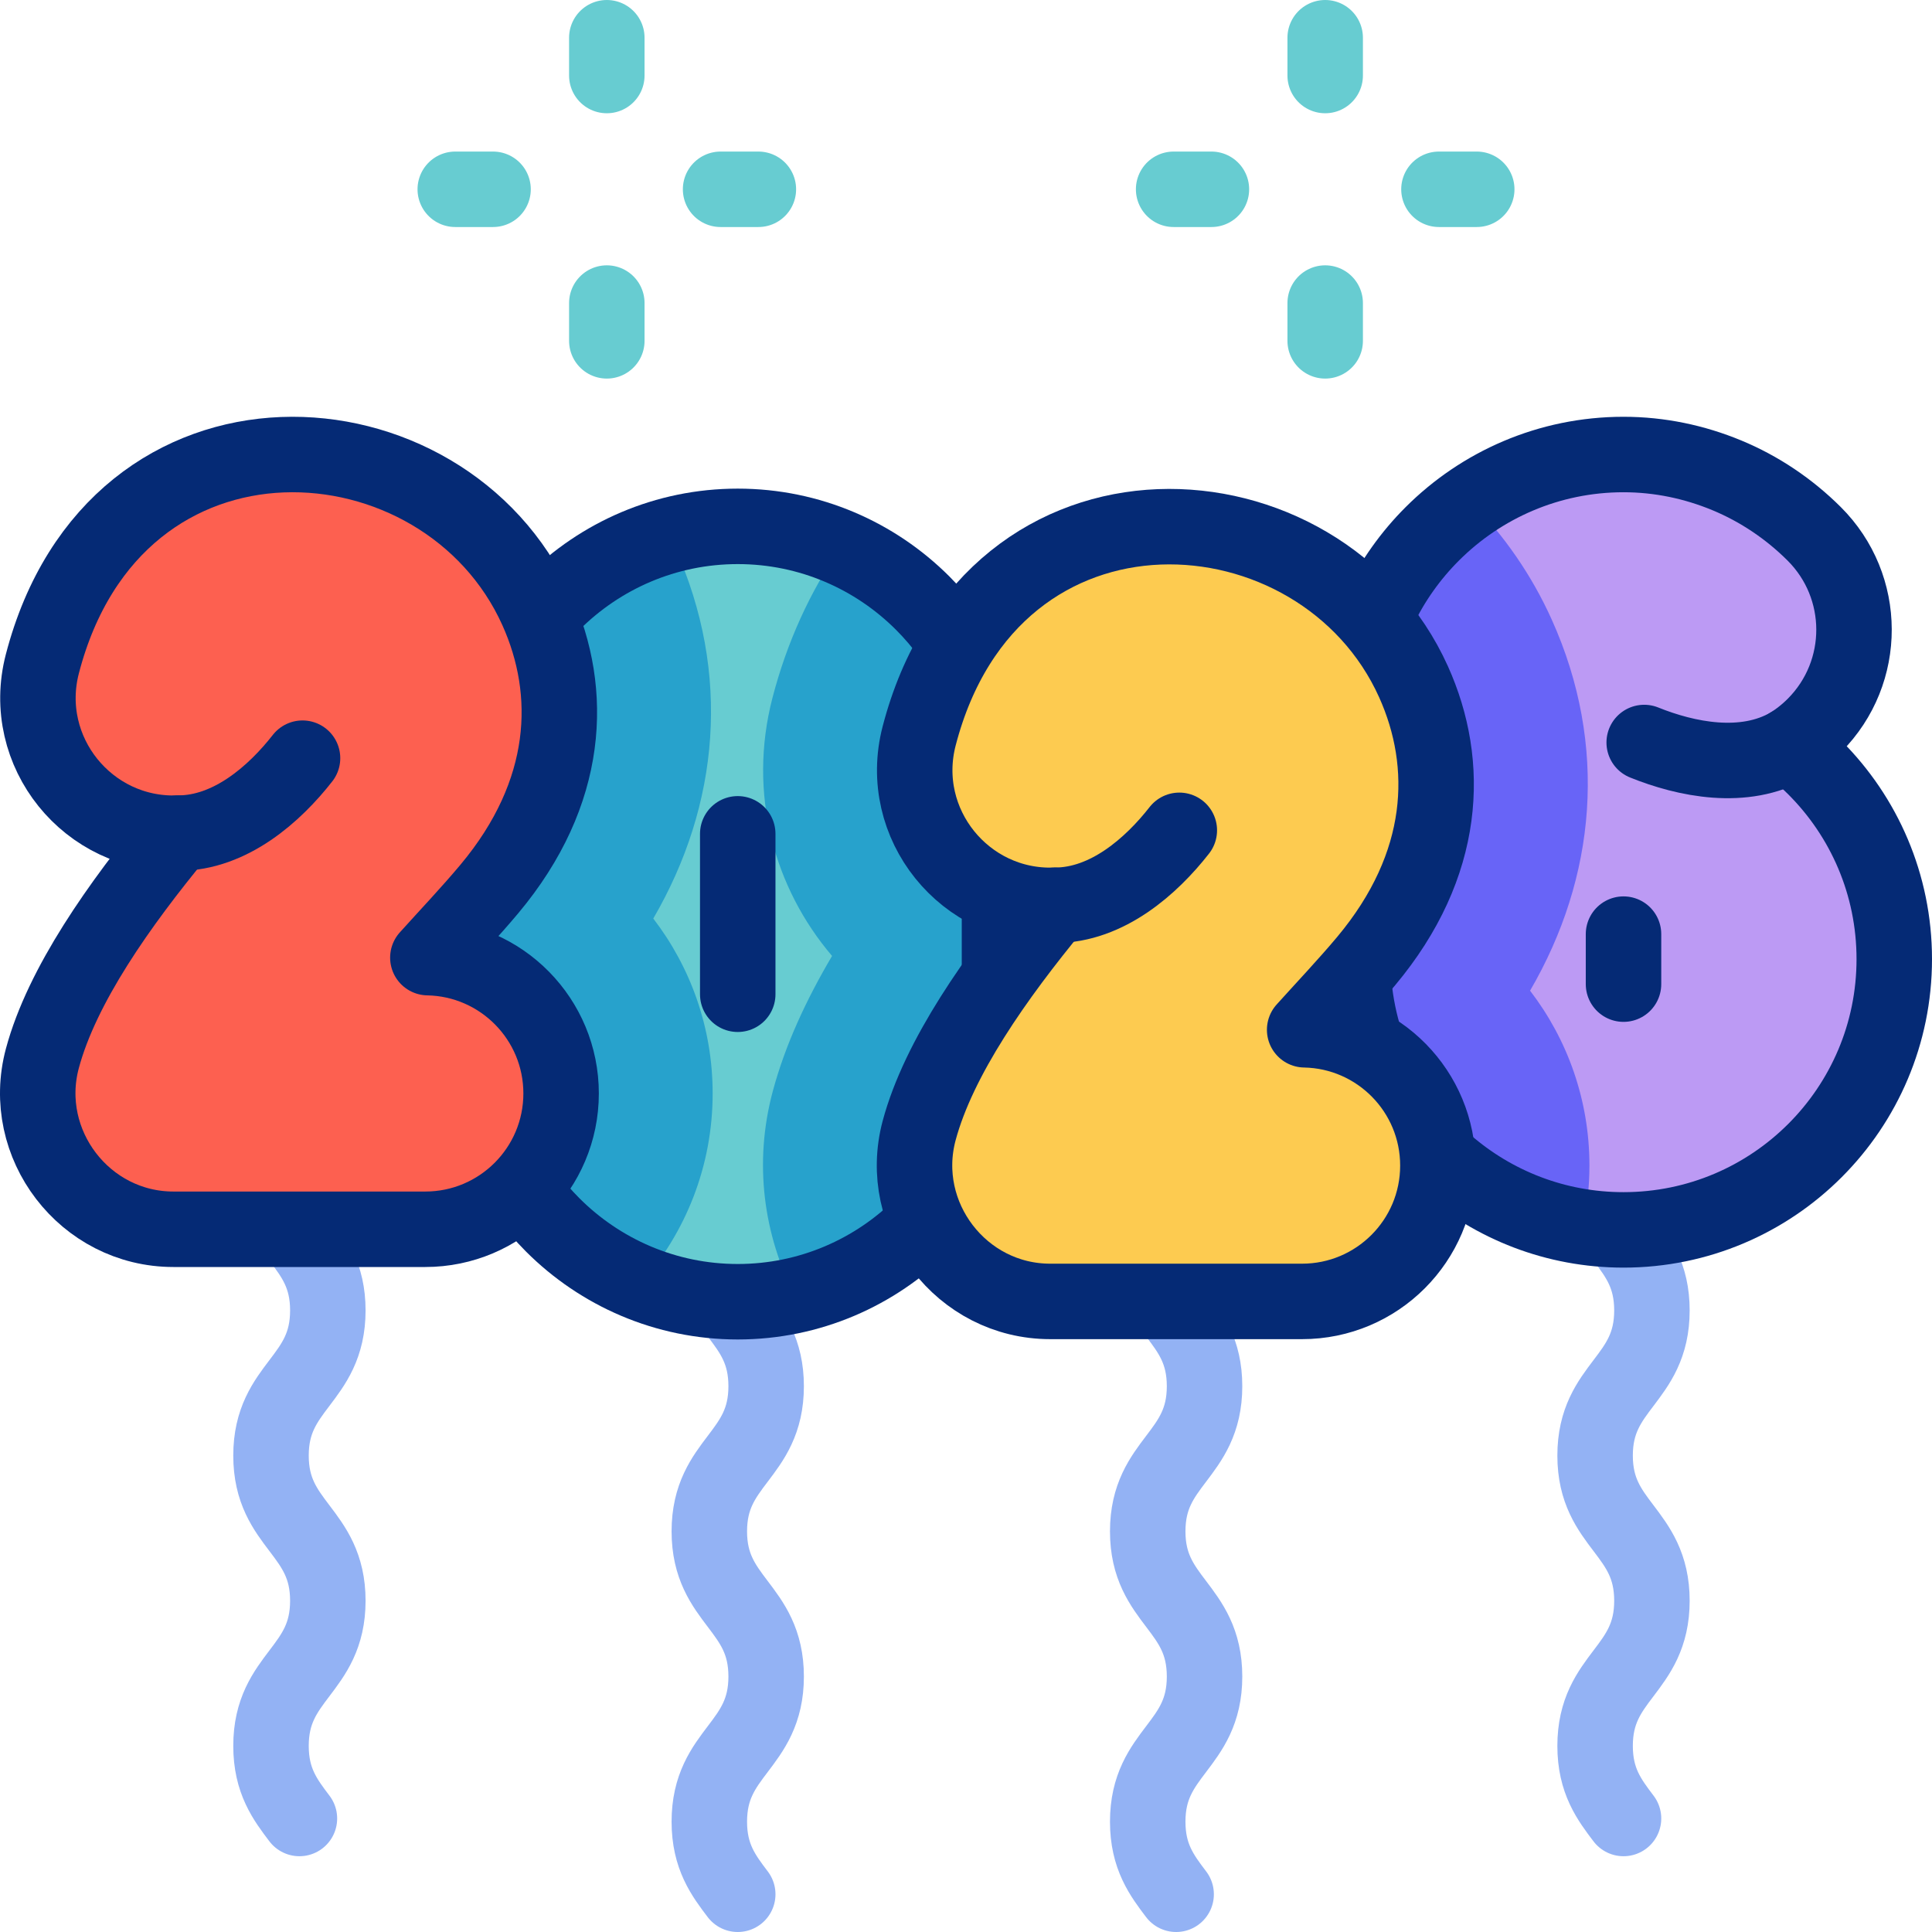
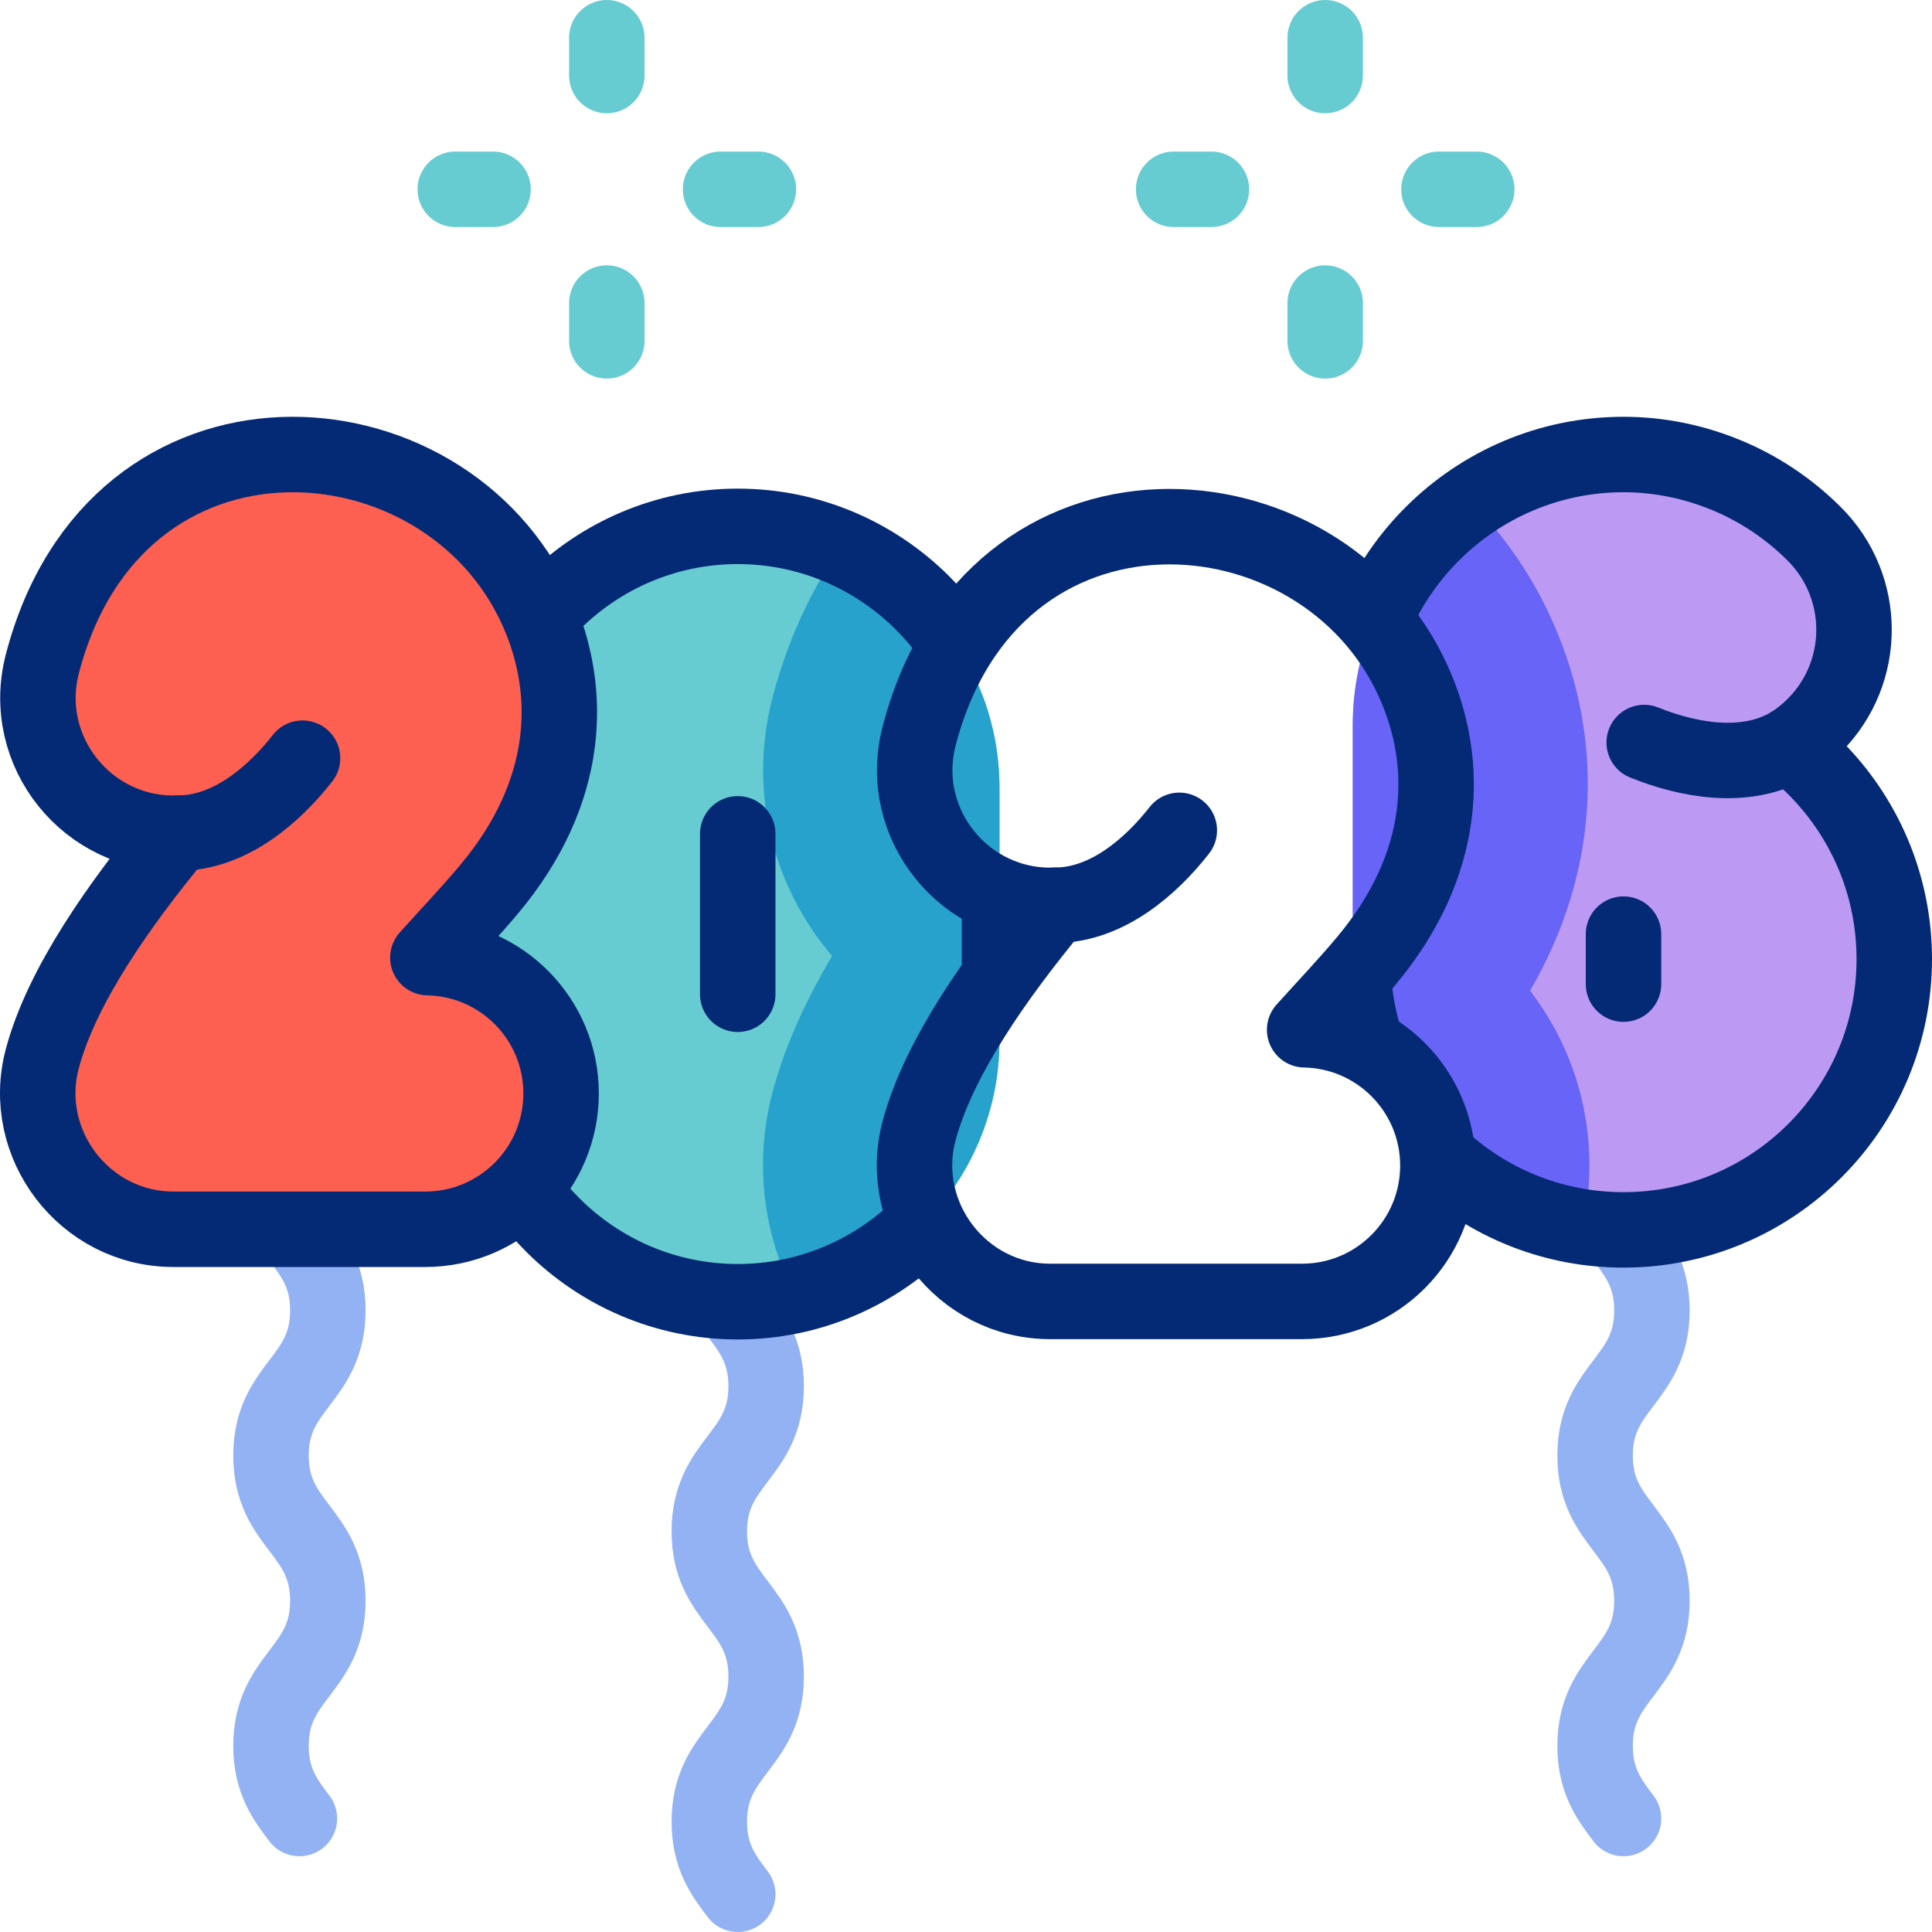
<svg xmlns="http://www.w3.org/2000/svg" version="1.1" id="Capa_1" x="0px" y="0px" viewBox="0 0 512 512" style="enable-background:new 0 0 512 512;" xml:space="preserve">
  <g>
    <g>
      <path style="fill-rule:evenodd;clip-rule:evenodd;fill:#BC9AF4;" d="M480.75,141.439c14.056,13.978,14.119,36.705,0.14,50.761&#10;&#09;&#09;&#09;c-2.052,2.064-4.294,3.823-6.669,5.283c2.376,1.846,4.634,3.837,6.759,5.962C493.967,216.432,502,234.37,502,254.179&#10;&#09;&#09;&#09;c0,19.809-8.032,37.747-21.019,50.734c-12.986,12.986-30.924,21.019-50.734,21.019c-19.811,0-37.748-8.033-50.734-21.019&#10;&#09;&#09;&#09;c-12.987-12.986-21.019-30.924-21.019-50.734l0.001-61.977c0-19.769,8.061-37.715,21.049-50.703&#10;&#09;&#09;&#09;c12.988-12.988,30.934-21.049,50.703-21.049c9.555,0,18.811,1.963,27.376,5.514C466.282,129.552,474.129,134.85,480.75,141.439z" />
      <path style="fill-rule:evenodd;clip-rule:evenodd;fill:#6864F7;" d="M419.476,325.128c-15.5-2.334-29.376-9.629-39.963-20.215&#10;&#09;&#09;&#09;c-12.986-12.986-21.019-30.924-21.019-50.734l0.001-61.977c0-19.769,8.061-37.715,21.049-50.703&#10;&#09;&#09;&#09;c3.15-3.15,6.592-6.009,10.281-8.534c8.782,8.947,16.093,19.448,21.398,31.225c15.043,33.392,11.745,68.341-5.739,98.353&#10;&#09;&#09;&#09;c9.872,12.851,15.734,28.931,15.734,46.352C421.218,314.465,420.613,319.896,419.476,325.128z" />
      <path style="fill-rule:evenodd;clip-rule:evenodd;fill:#67CCD1;" d="M195.507,139.49c19.114,0,36.465,7.793,49.02,20.349&#10;&#09;&#09;&#09;c12.556,12.555,20.349,29.906,20.349,49.02v66.744c0,19.114-7.793,36.464-20.349,49.02&#10;&#09;&#09;&#09;c-12.555,12.555-29.906,20.349-49.019,20.349c-19.114,0-36.465-7.793-49.02-20.349c-12.556-12.556-20.349-29.906-20.349-49.02&#10;&#09;&#09;&#09;v-66.744c0-19.114,7.793-36.465,20.349-49.02C159.042,147.283,176.393,139.49,195.507,139.49z" />
-       <path style="fill-rule:evenodd;clip-rule:evenodd;fill:#27A2CC;" d="M169.885,340.059c-8.835-3.528-16.783-8.821-23.398-15.436&#10;&#09;&#09;&#09;c-12.556-12.556-20.349-29.906-20.349-49.02v-66.744c0-19.114,7.794-36.465,20.349-49.02c8.436-8.436,19.036-14.723,30.882-17.939&#10;&#09;&#09;&#09;c0.514,1.047,1.015,2.102,1.496,3.17c15.043,33.392,11.744,68.341-5.74,98.352c9.872,12.851,15.735,28.931,15.735,46.352&#10;&#09;&#09;&#09;C188.861,309.042,181.694,326.642,169.885,340.059z" />
      <path style="fill-rule:evenodd;clip-rule:evenodd;fill:#27A2CC;" d="M222.764,145.08c8.182,3.513,15.559,8.554,21.763,14.759&#10;&#09;&#09;&#09;c12.556,12.555,20.349,29.906,20.349,49.02v66.744c0,19.114-7.793,36.464-20.349,49.02c-9.147,9.146-20.838,15.765-33.903,18.685&#10;&#09;&#09;&#09;c-8.227-16.021-10.939-35.043-5.837-54.088c3.297-12.307,8.914-24.369,15.72-35.881c-15.345-18.009-22.393-43.025-15.796-68.398&#10;&#09;&#09;&#09;C208.53,170.252,214.657,156.779,222.764,145.08z" />
      <path style="fill-rule:evenodd;clip-rule:evenodd;fill:#FD6050;" d="M47.194,220.789c-23.819,0.814-42.025-21.568-35.968-44.863&#10;&#09;&#09;&#09;c19.346-74.409,106.588-68.598,131.021-14.36c9.824,21.807,8.816,48.476-12.556,74.014c-5.173,6.179-10.896,12.202-16.303,18.205&#10;&#09;&#09;&#09;c19.563,0.366,35.31,16.338,35.31,35.988c0,19.88-16.117,35.997-35.997,35.997H45.957c-23.503,0-40.809-22.574-34.731-45.278&#10;&#09;&#09;&#09;C16.409,261.165,31.629,239.635,47.194,220.789z" />
-       <path style="fill-rule:evenodd;clip-rule:evenodd;fill:#FDCB50;" d="M279.551,239.909c-23.819,0.814-42.025-21.568-35.969-44.863&#10;&#09;&#09;&#09;c19.346-74.41,106.588-68.599,131.021-14.36c9.824,21.807,8.817,48.476-12.556,74.014c-5.173,6.178-10.896,12.202-16.302,18.205&#10;&#09;&#09;&#09;c19.563,0.367,35.31,16.338,35.31,35.988c0,19.88-16.117,35.997-35.997,35.997h-66.744c-23.503,0-40.809-22.574-34.731-45.277&#10;&#09;&#09;&#09;C248.766,280.285,263.986,258.755,279.551,239.909z" />
    </g>
    <g>
      <g>
-         <path style="fill-rule:evenodd;clip-rule:evenodd;fill:none;stroke:#93B2F4;stroke-width:20;stroke-linecap:round;stroke-linejoin:round;stroke-miterlimit:2.613;" d="&#10;&#09;&#09;&#09;&#09;M311.686,348.125c3.765,4.97,7.531,9.94,7.531,19.234c0,18.589-15.061,19.88-15.061,38.469c0,18.589,15.061,19.88,15.061,38.469&#10;&#09;&#09;&#09;&#09;c0,18.589-15.061,19.88-15.061,38.469c0,9.295,3.765,14.265,7.531,19.234" />
        <path style="fill-rule:evenodd;clip-rule:evenodd;fill:none;stroke:#93B2F4;stroke-width:20;stroke-linecap:round;stroke-linejoin:round;stroke-miterlimit:2.613;" d="&#10;&#09;&#09;&#09;&#09;M195.507,348.125c3.766,4.97,7.531,9.94,7.531,19.234c0,18.589-15.061,19.88-15.061,38.469c0,18.589,15.061,19.88,15.061,38.469&#10;&#09;&#09;&#09;&#09;c0,18.589-15.061,19.88-15.061,38.469c0,9.295,3.765,14.265,7.531,19.234" />
        <path style="fill-rule:evenodd;clip-rule:evenodd;fill:none;stroke:#93B2F4;stroke-width:20;stroke-linecap:round;stroke-linejoin:round;stroke-miterlimit:2.613;" d="&#10;&#09;&#09;&#09;&#09;M79.349,328.043c3.765,4.97,7.531,9.94,7.531,19.234c0,18.589-15.061,19.88-15.061,38.469c0,18.589,15.061,19.88,15.061,38.469&#10;&#09;&#09;&#09;&#09;c0,18.589-15.061,19.88-15.061,38.469c0,9.294,3.765,14.264,7.531,19.234" />
        <path style="fill-rule:evenodd;clip-rule:evenodd;fill:none;stroke:#93B2F4;stroke-width:20;stroke-linecap:round;stroke-linejoin:round;stroke-miterlimit:2.613;" d="&#10;&#09;&#09;&#09;&#09;M430.247,328.043c3.765,4.97,7.531,9.94,7.531,19.234c0,18.589-15.061,19.88-15.061,38.469c0,18.589,15.061,19.88,15.061,38.469&#10;&#09;&#09;&#09;&#09;c0,18.589-15.061,19.88-15.061,38.469c0,9.294,3.765,14.264,7.531,19.234" />
      </g>
      <g>
        <path style="fill-rule:evenodd;clip-rule:evenodd;fill:none;stroke:#052A75;stroke-width:20;stroke-linecap:round;stroke-linejoin:round;stroke-miterlimit:2.613;" d="&#10;&#09;&#09;&#09;&#09;M47.194,220.789c-23.819,0.814-42.025-21.568-35.969-44.863c19.346-74.409,106.588-68.598,131.022-14.36&#10;&#09;&#09;&#09;&#09;c9.823,21.807,8.816,48.476-12.556,74.014c-5.173,6.179-10.897,12.202-16.303,18.205c19.563,0.366,35.31,16.338,35.31,35.988&#10;&#09;&#09;&#09;&#09;c0,19.88-16.117,35.997-35.997,35.997H45.957c-23.503,0-40.809-22.574-34.731-45.278&#10;&#09;&#09;&#09;&#09;C16.409,261.165,31.629,239.635,47.194,220.789z" />
        <path style="fill-rule:evenodd;clip-rule:evenodd;fill:none;stroke:#052A75;stroke-width:20;stroke-linecap:round;stroke-linejoin:round;stroke-miterlimit:2.613;" d="&#10;&#09;&#09;&#09;&#09;M47.194,220.789c13.915,0,25.623-10.452,32.98-19.864" />
        <path style="fill-rule:evenodd;clip-rule:evenodd;fill:none;stroke:#052A75;stroke-width:20;stroke-linecap:round;stroke-linejoin:round;stroke-miterlimit:2.613;" d="&#10;&#09;&#09;&#09;&#09;M146.488,159.839c12.555-12.556,29.906-20.349,49.02-20.349s36.465,7.793,49.02,20.349c2.701,2.7,5.181,5.623,7.411,8.737&#10;&#09;&#09;&#09;&#09; M264.877,238.817v18.525 M244.527,324.623c-12.555,12.555-29.906,20.349-49.02,20.349c-19.114,0-36.465-7.793-49.02-20.349&#10;&#09;&#09;&#09;&#09;c-2.588-2.588-4.974-5.381-7.131-8.349" />
        <line style="fill-rule:evenodd;clip-rule:evenodd;fill:none;stroke:#052A75;stroke-width:20;stroke-linecap:round;stroke-linejoin:round;stroke-miterlimit:2.613;" x1="195.508" y1="220.973" x2="195.508" y2="263.488" />
        <path style="fill-rule:evenodd;clip-rule:evenodd;fill:none;stroke:#052A75;stroke-width:20;stroke-linecap:round;stroke-linejoin:round;stroke-miterlimit:2.613;" d="&#10;&#09;&#09;&#09;&#09;M279.551,239.909c-23.819,0.814-42.025-21.568-35.969-44.863c19.346-74.41,106.588-68.599,131.021-14.36&#10;&#09;&#09;&#09;&#09;c9.823,21.807,8.817,48.476-12.556,74.014c-5.172,6.178-10.896,12.202-16.302,18.205c19.563,0.367,35.31,16.338,35.31,35.988&#10;&#09;&#09;&#09;&#09;c0,19.88-16.117,35.997-35.997,35.997h-66.744c-23.504,0-40.809-22.574-34.731-45.277&#10;&#09;&#09;&#09;&#09;C248.766,280.285,263.986,258.755,279.551,239.909z" />
        <path style="fill-rule:evenodd;clip-rule:evenodd;fill:none;stroke:#052A75;stroke-width:20;stroke-linecap:round;stroke-linejoin:round;stroke-miterlimit:2.613;" d="&#10;&#09;&#09;&#09;&#09;M279.551,239.909c13.915,0,25.623-10.452,32.98-19.864" />
        <path style="fill-rule:evenodd;clip-rule:evenodd;fill:none;stroke:#052A75;stroke-width:20;stroke-linecap:round;stroke-linejoin:round;stroke-miterlimit:2.613;" d="&#10;&#09;&#09;&#09;&#09;M365.537,161.24c3.539-7.361,8.297-14.03,14.008-19.741c12.987-12.987,30.934-21.049,50.703-21.049&#10;&#09;&#09;&#09;&#09;c9.555,0,18.81,1.963,27.376,5.514c8.658,3.589,16.505,8.886,23.126,15.476c14.056,13.978,14.119,36.705,0.14,50.761&#10;&#09;&#09;&#09;&#09;c-2.052,2.064-4.294,3.823-6.668,5.283c2.376,1.846,4.634,3.837,6.759,5.962C493.968,216.432,502,234.37,502,254.179&#10;&#09;&#09;&#09;&#09;c0,19.809-8.032,37.747-21.019,50.734c-12.986,12.986-30.924,21.019-50.734,21.019c-17.986,0-34.428-6.622-47.022-17.56&#10;&#09;&#09;&#09;&#09; M361.873,275.993c-1.519-4.767-2.555-9.749-3.047-14.89" />
        <path style="fill-rule:evenodd;clip-rule:evenodd;fill:none;stroke:#052A75;stroke-width:20;stroke-linecap:round;stroke-linejoin:round;stroke-miterlimit:2.613;" d="&#10;&#09;&#09;&#09;&#09;M474.222,197.484c-12.051,6.957-27.416,3.76-38.493-0.713" />
        <line style="fill-rule:evenodd;clip-rule:evenodd;fill:none;stroke:#052A75;stroke-width:20;stroke-linecap:round;stroke-linejoin:round;stroke-miterlimit:2.613;" x1="430.247" y1="247.552" x2="430.247" y2="260.806" />
      </g>
      <g>
        <line style="fill-rule:evenodd;clip-rule:evenodd;fill:none;stroke:#67CCD1;stroke-width:20;stroke-linecap:round;stroke-linejoin:round;stroke-miterlimit:2.613;" x1="130.663" y1="50.164" x2="120.649" y2="50.164" />
        <line style="fill-rule:evenodd;clip-rule:evenodd;fill:none;stroke:#67CCD1;stroke-width:20;stroke-linecap:round;stroke-linejoin:round;stroke-miterlimit:2.613;" x1="200.976" y1="50.164" x2="190.963" y2="50.164" />
        <line style="fill-rule:evenodd;clip-rule:evenodd;fill:none;stroke:#67CCD1;stroke-width:20;stroke-linecap:round;stroke-linejoin:round;stroke-miterlimit:2.613;" x1="160.812" y1="20.014" x2="160.812" y2="10" />
        <line style="fill-rule:evenodd;clip-rule:evenodd;fill:none;stroke:#67CCD1;stroke-width:20;stroke-linecap:round;stroke-linejoin:round;stroke-miterlimit:2.613;" x1="160.813" y1="90.327" x2="160.813" y2="80.313" />
        <line style="fill-rule:evenodd;clip-rule:evenodd;fill:none;stroke:#67CCD1;stroke-width:20;stroke-linecap:round;stroke-linejoin:round;stroke-miterlimit:2.613;" x1="321.038" y1="50.164" x2="311.024" y2="50.164" />
        <line style="fill-rule:evenodd;clip-rule:evenodd;fill:none;stroke:#67CCD1;stroke-width:20;stroke-linecap:round;stroke-linejoin:round;stroke-miterlimit:2.613;" x1="391.351" y1="50.164" x2="381.337" y2="50.164" />
        <line style="fill-rule:evenodd;clip-rule:evenodd;fill:none;stroke:#67CCD1;stroke-width:20;stroke-linecap:round;stroke-linejoin:round;stroke-miterlimit:2.613;" x1="351.187" y1="20.014" x2="351.187" y2="10" />
        <line style="fill-rule:evenodd;clip-rule:evenodd;fill:none;stroke:#67CCD1;stroke-width:20;stroke-linecap:round;stroke-linejoin:round;stroke-miterlimit:2.613;" x1="351.187" y1="90.327" x2="351.187" y2="80.313" />
      </g>
    </g>
  </g>
  <g>
</g>
  <g>
</g>
  <g>
</g>
  <g>
</g>
  <g>
</g>
  <g>
</g>
  <g>
</g>
  <g>
</g>
  <g>
</g>
  <g>
</g>
  <g>
</g>
  <g>
</g>
  <g>
</g>
  <g>
</g>
  <g>
</g>
</svg>